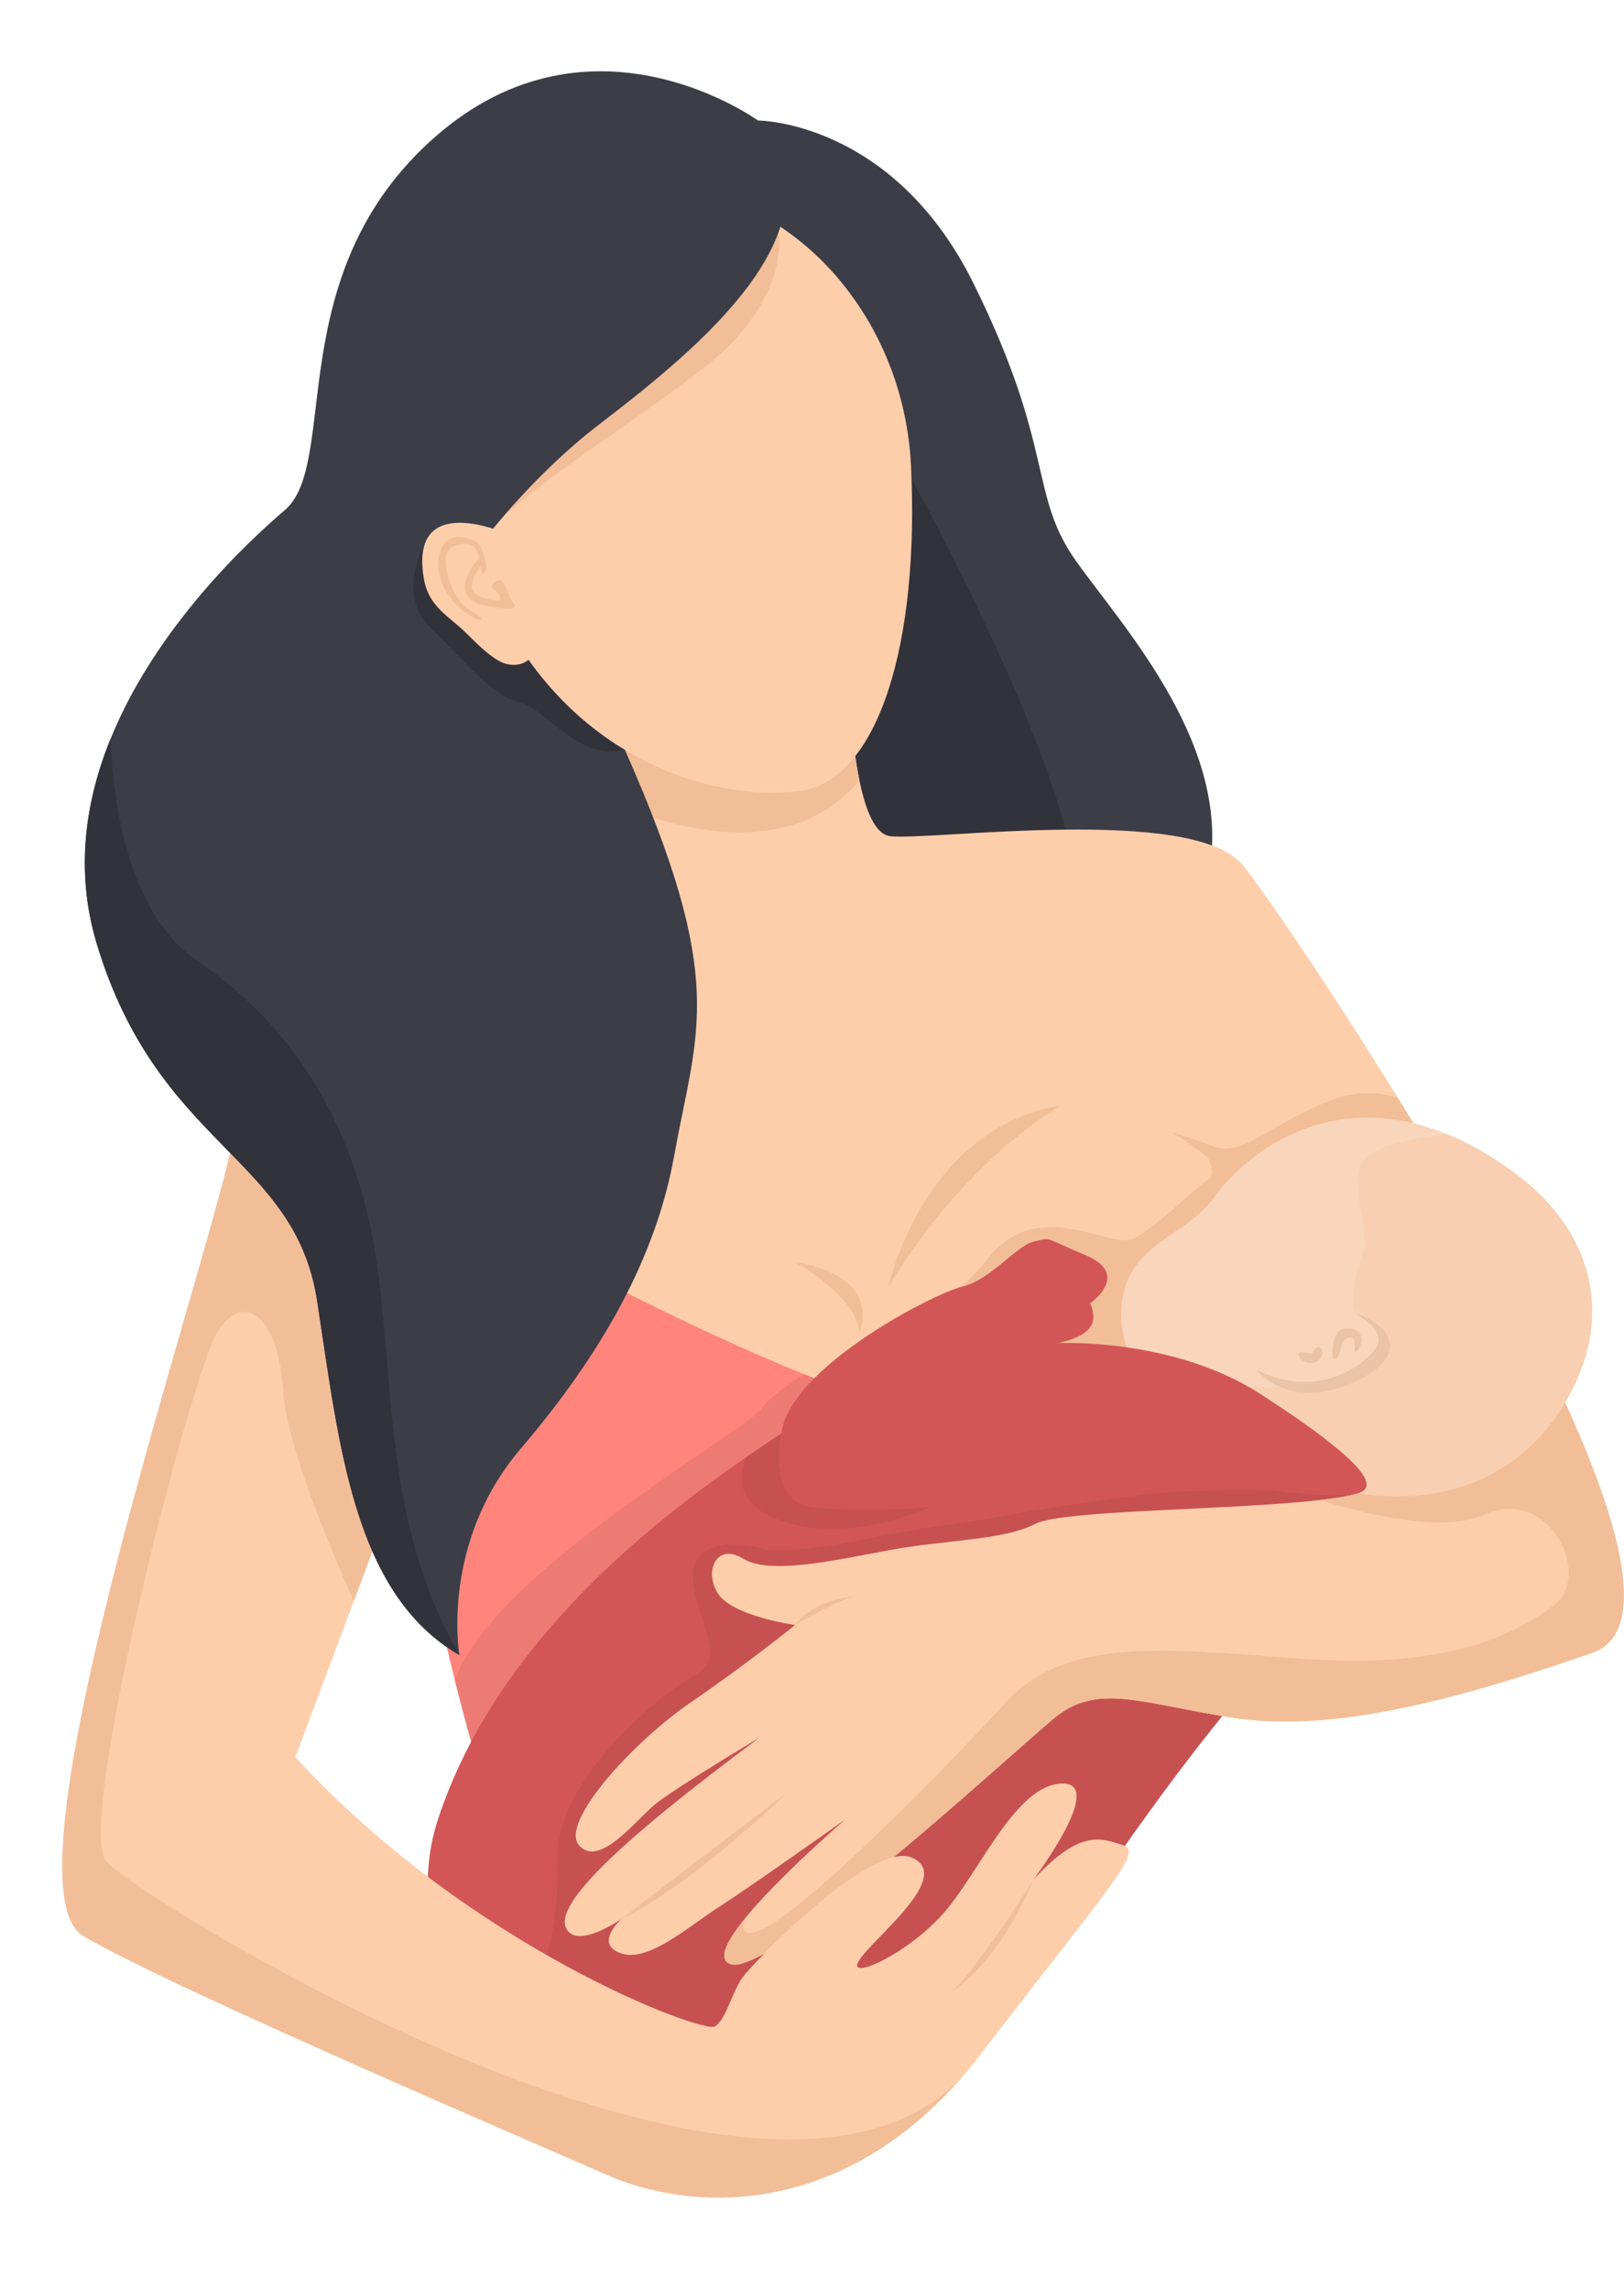
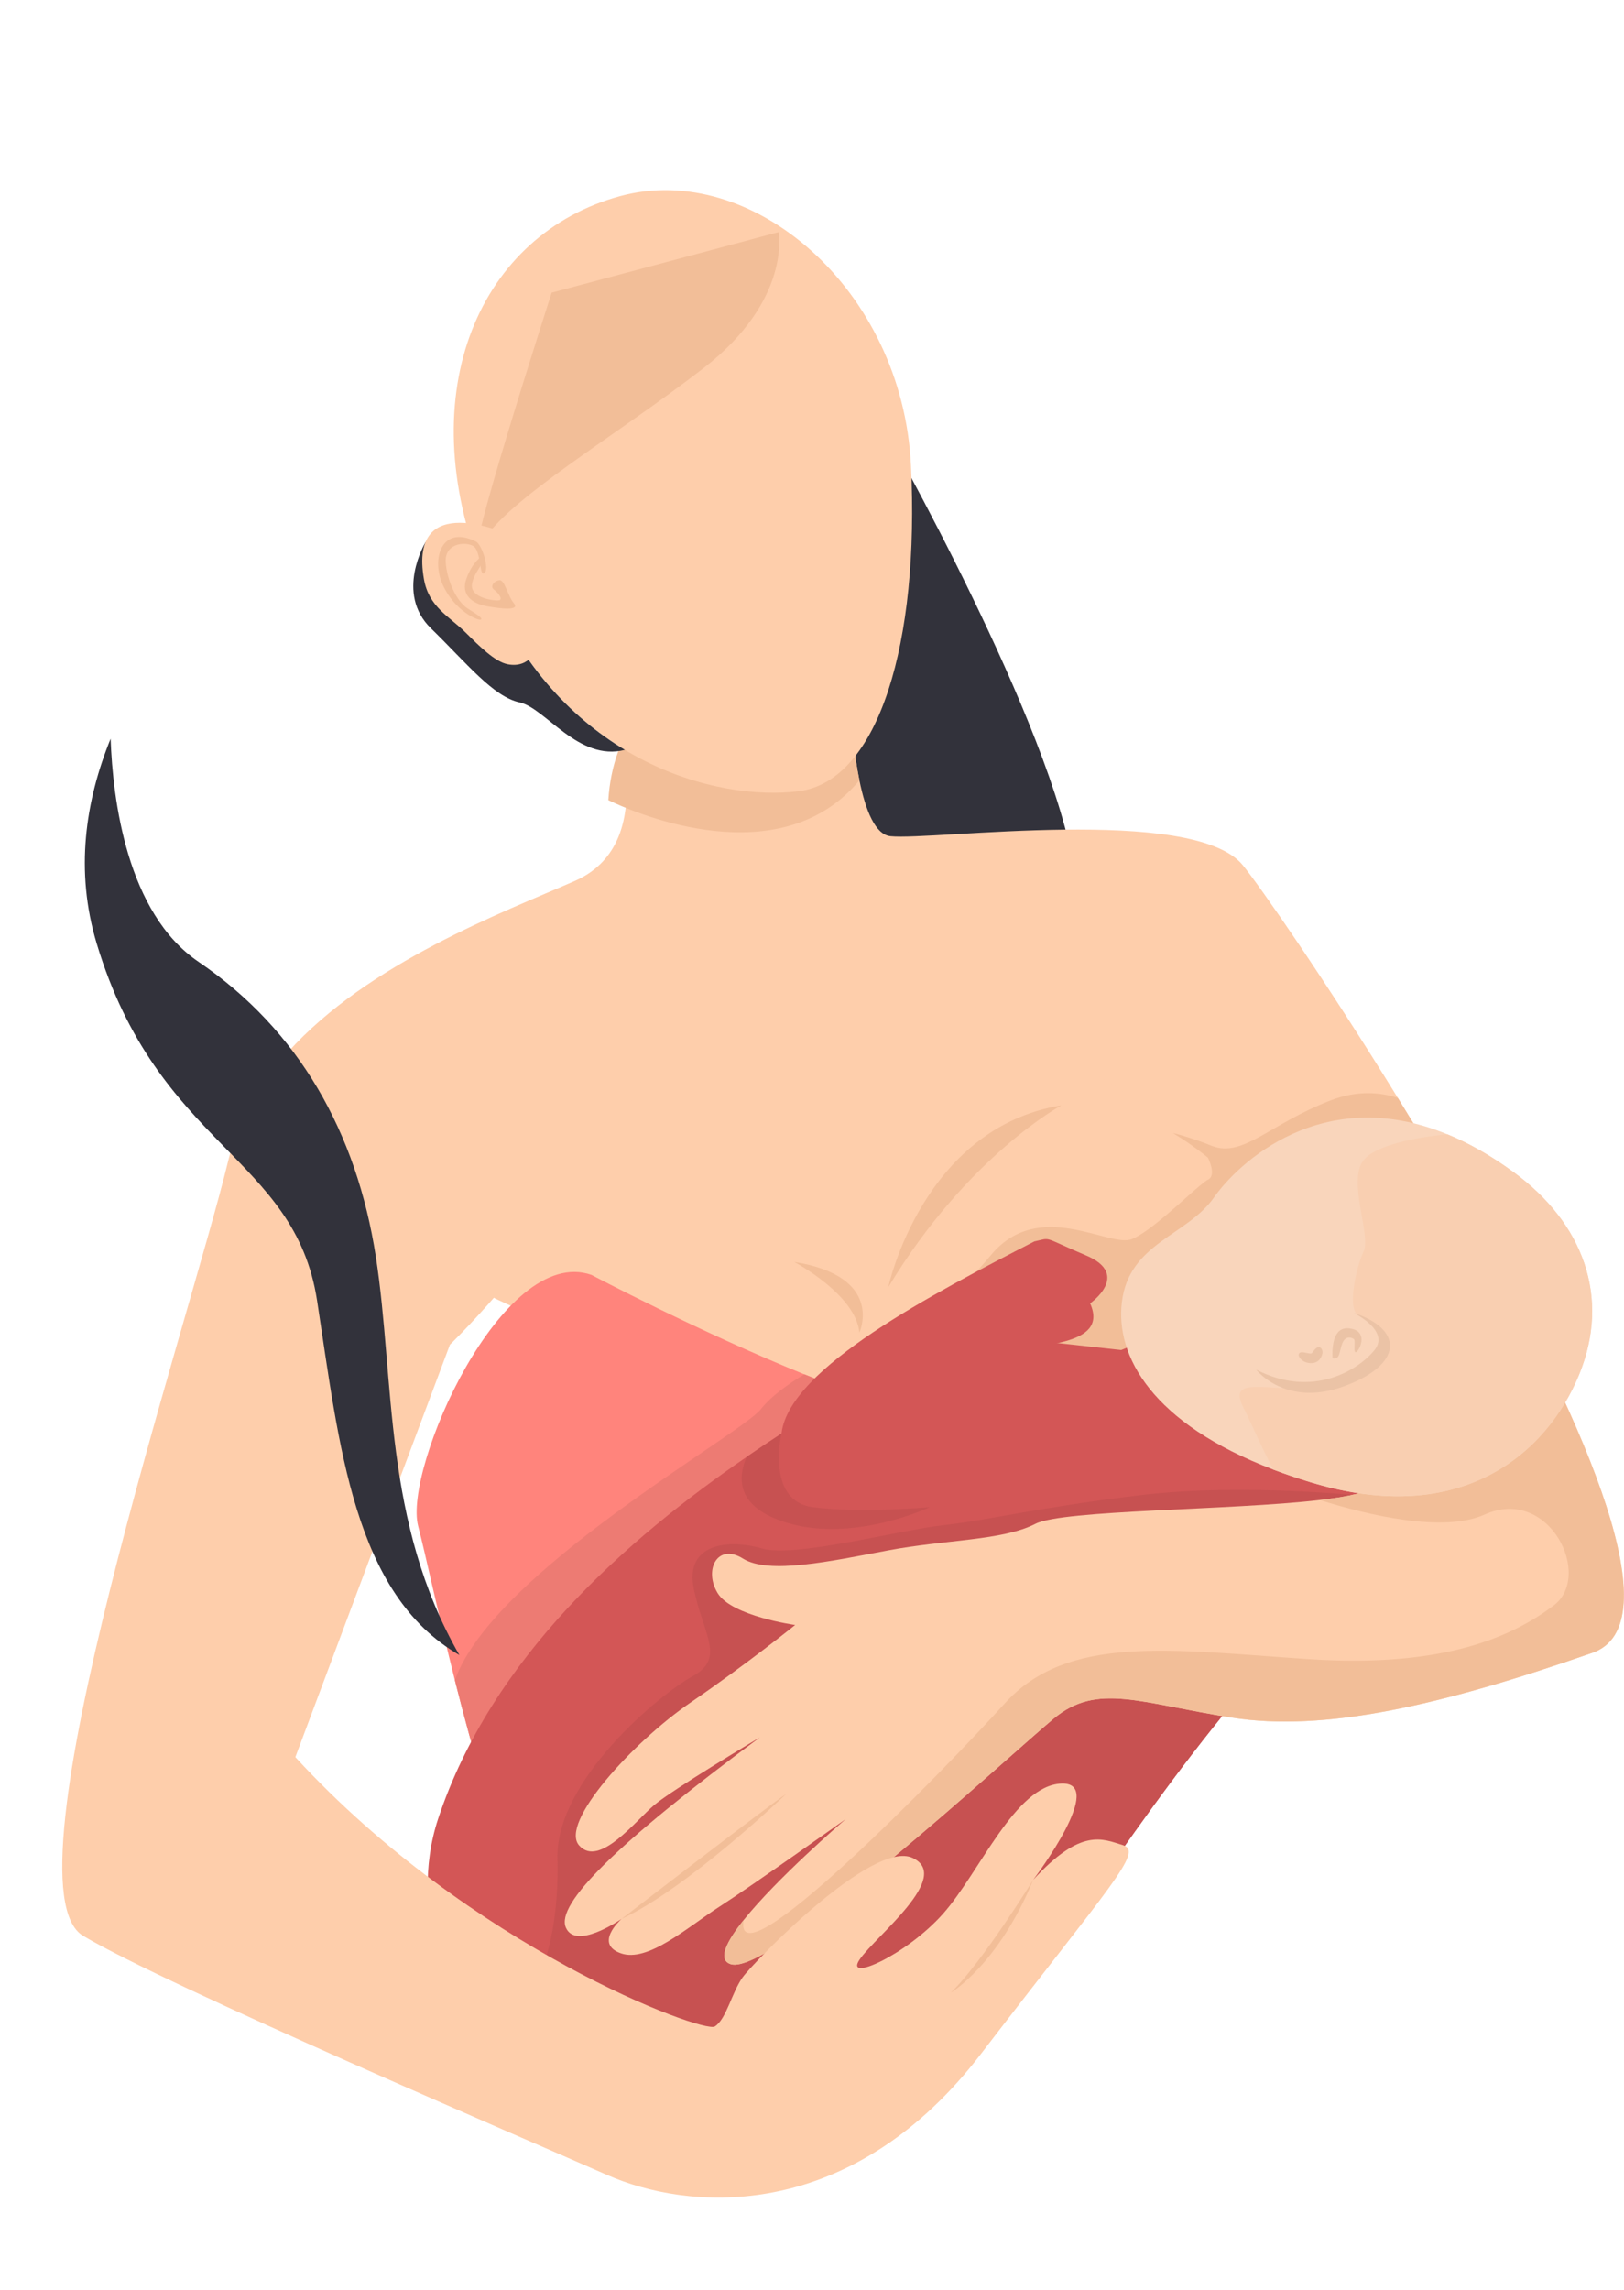
<svg xmlns="http://www.w3.org/2000/svg" height="533.1" preserveAspectRatio="xMidYMid meet" version="1.0" viewBox="-14.5 -16.6 378.1 533.1" width="378.1" zoomAndPan="magnify">
  <defs>
    <clipPath id="a">
      <path d="M 116 134 L 363.57 134 L 363.57 441 L 116 441 Z M 116 134" />
    </clipPath>
    <clipPath id="b">
      <path d="M 154 269 L 363.57 269 L 363.57 441 L 154 441 Z M 154 269" />
    </clipPath>
  </defs>
  <g>
    <g>
-       <path d="M 161.957 11.453 C 161.957 11.453 193.43 11.453 212.223 49.523 C 231.238 88.039 224.965 98.395 236.004 113.984 C 247.047 129.574 273.68 158.156 266.535 188.684 C 259.391 219.211 171.699 194.527 171.699 194.527 C 171.699 194.527 179.496 80.309 161.957 11.453" fill="#3c3d47" />
-     </g>
+       </g>
    <g>
      <path d="M 191.32 83.086 C 191.32 83.086 230.711 152.176 235.688 186.477 C 240.664 220.777 154.258 188.012 154.258 188.012 L 170.07 121.645 L 191.32 83.086" fill="#32323b" />
    </g>
    <g>
      <path d="M 135.332 142.758 L 135.332 229.113 L 100.473 285.547 C 100.473 285.547 228.574 348.707 281.59 283.062 C 334.605 217.414 216.219 196.305 216.219 196.305 C 216.219 196.305 198.816 192.262 190.012 184.688 C 181.207 177.109 179.078 125.863 179.078 125.863 L 135.332 142.758" fill="#feceab" />
    </g>
    <g>
      <path d="M 170.418 277.184 C 170.418 277.184 184.801 284.82 185.586 293.648 C 185.586 293.648 191.605 280.602 170.418 277.184" fill="#f2be98" />
    </g>
    <g>
      <path d="M 195.074 384.625 C 187.508 418.945 179.082 450.395 179.082 450.395 C 179.082 450.395 116.023 440.141 105.773 419.117 C 100.492 408.305 95.492 390.797 91.402 374.559 C 87.547 359.246 84.516 345.059 82.844 338.641 C 79.398 325.418 102.379 272.953 123.207 280.203 C 123.207 280.203 148.23 293.422 172.762 303.352 C 179.129 305.934 185.457 308.289 191.316 310.137 C 201.266 313.285 209.84 314.965 214.848 313.758 C 225.512 311.203 204.418 342.301 195.074 384.625" fill="#ff847c" />
    </g>
    <g>
      <path d="M 202.66 322.746 L 195.074 384.625 L 105.773 419.117 C 100.492 408.305 95.492 390.797 91.402 374.559 C 100.398 349.277 157.953 317.453 162.672 311.43 C 165.008 308.453 169.051 305.586 172.762 303.352 C 179.129 305.934 185.457 308.289 191.316 310.137 L 202.66 322.746" fill="#ed7b73" />
    </g>
    <g>
      <path d="M 329.887 324.348 C 324.793 328.223 319.941 332.145 315.312 336.098 C 238.5 401.699 222.801 476.32 173.84 486.559 C 146.816 492.215 124.59 485.02 109.137 471.969 C 89.07 455.035 80.418 428.227 87.508 406.816 C 99.973 369.172 131.668 341.566 159.328 322.574 C 162.074 320.68 164.785 318.879 167.426 317.156 C 167.426 317.156 167.426 317.156 167.426 317.152 C 184.855 305.836 199.566 298.125 205.047 293.648 C 219.742 281.637 246.695 286.539 246.695 286.539 C 310.895 281.742 329.887 324.348 329.887 324.348" fill="#d35656" />
    </g>
    <g>
      <path d="M 315.312 336.098 C 238.5 401.699 222.801 476.32 173.84 486.559 C 146.816 492.215 124.59 485.02 109.137 471.969 C 109.203 459.355 109.418 445.141 110.047 444.637 C 111.184 443.727 115.742 434.156 115.285 416.066 C 114.832 397.969 138.977 377.887 146.734 373.645 C 154.484 369.406 149.23 363.984 147.027 353.277 C 144.828 342.57 155.383 341.66 162.902 343.895 C 170.418 346.125 194.793 339.613 205.16 338.469 C 215.52 337.328 226.918 334.371 251.07 331.473 C 275.223 328.574 303.672 331.742 303.672 331.742 C 308.43 332.355 312.266 333.863 315.312 336.098" fill="#c75151" />
    </g>
    <g clip-path="url(#a)">
      <path d="M 356.234 368.184 C 320.551 380.609 293.75 386.633 272.277 383.266 C 250.801 379.898 240.977 375.074 230.852 383.469 C 220.734 391.852 164.832 443.66 155.629 440.668 C 152.531 439.656 154.57 435.488 158.641 430.395 L 158.641 430.391 C 166.352 420.75 181.316 407.828 182.387 406.906 C 181.102 407.816 160.441 422.496 153.086 427.223 C 145.488 432.102 136.301 440.414 129.988 438.117 C 123.941 435.922 129.715 430.57 130.219 430.121 C 129.59 430.555 119.508 437.41 117.242 432.137 C 114.898 426.68 128.773 412.812 162.422 387.852 C 161.238 388.562 142.164 399.996 137.898 403.551 C 133.504 407.219 125.016 418.289 120.34 413.035 C 115.656 407.781 132.902 388.902 146.254 379.773 C 159.609 370.637 170.625 361.703 170.625 361.703 C 170.625 361.703 155.855 359.656 152.582 354.281 C 149.305 348.906 152.531 342.508 158.492 346.25 C 164.465 349.984 178.797 346.887 192.238 344.344 C 205.684 341.793 218.887 342.094 226.562 338.152 C 232.945 334.867 271.965 335.035 292.77 332.609 C 296.949 332.129 300.395 331.535 302.695 330.789 C 302.695 330.789 298.152 323.402 291.949 312.582 C 287.473 304.777 282.137 295.188 277.016 285.297 C 272.52 276.594 268.191 267.668 264.762 259.504 C 263.859 257.34 263.016 255.238 262.246 253.203 C 252.543 227.461 186.965 224.453 179.988 170.406 C 178.719 160.562 179.387 149.035 182.699 135.363 C 182.785 134.969 182.887 134.566 182.988 134.164 C 182.988 134.164 182.988 134.641 182.996 135.492 C 183.043 139.875 183.355 154.211 185.586 165.051 C 187.031 172.117 189.293 177.707 192.812 178.074 C 202.785 179.113 263.289 170.715 274.844 184.809 C 278.844 189.699 294.156 211.758 310.953 239.012 C 315.105 245.742 319.348 252.789 323.531 259.973 C 325.73 263.754 327.922 267.574 330.07 271.402 C 354.977 315.781 374.875 361.691 356.234 368.184" fill="#feceab" />
    </g>
    <g>
      <path d="M 323.531 259.973 C 319.027 266.59 310.051 271.871 310.051 271.871 L 277.016 285.297 L 246.527 297.691 L 196.621 292.223 C 196.621 292.223 205.047 289.031 216.215 275.59 C 227.387 262.145 243.781 273.992 249.023 271.871 C 253.285 270.137 260.914 262.742 264.762 259.504 C 265.641 258.762 266.324 258.23 266.723 258.043 C 268.867 257.031 266.723 252.891 266.723 252.891 L 267.902 250.266 C 275.078 252.789 281.145 245.059 295.254 239.594 C 301.531 237.164 306.914 237.68 310.953 239.012 C 315.105 245.742 319.348 252.789 323.531 259.973" fill="#f2be98" />
    </g>
    <g clip-path="url(#b)">
      <path d="M 356.234 368.184 C 320.551 380.609 293.75 386.633 272.277 383.266 C 250.801 379.898 240.977 375.074 230.852 383.469 C 220.734 391.852 164.832 443.66 155.629 440.668 C 152.531 439.656 154.57 435.488 158.641 430.395 C 155.988 446.09 204.703 396.223 219.402 379.992 C 234.098 363.766 258.016 367.52 290.141 369.652 C 322.266 371.789 337.984 364.102 347.215 357.18 C 356.445 350.266 346.191 329.246 331.152 335.996 C 321.574 340.301 304.16 336.18 292.77 332.609 C 296.949 332.129 300.395 331.535 302.695 330.789 C 302.695 330.789 298.152 323.402 291.949 312.582 L 319.191 269.441 L 330.07 271.402 C 354.977 315.781 374.875 361.691 356.234 368.184" fill="#f2be98" />
    </g>
    <g>
-       <path d="M 239.305 286.832 C 239.305 286.832 248.906 280.137 238.363 275.676 C 227.82 271.215 230.52 271.52 226.316 272.41 C 222.109 273.301 216.359 281.277 209.543 282.922 C 202.727 284.566 169.402 301.824 167.469 316.969 C 165.535 332.113 170.633 337.781 196.621 335.055 C 222.609 332.324 225.211 330.25 225.211 330.25 C 225.211 330.25 238.074 297.637 226.387 298.621 C 226.387 298.621 213.77 301.293 219.965 298.629 C 226.16 295.965 243.918 297.145 239.305 286.832" fill="#d35656" />
+       <path d="M 239.305 286.832 C 239.305 286.832 248.906 280.137 238.363 275.676 C 227.82 271.215 230.52 271.52 226.316 272.41 C 202.727 284.566 169.402 301.824 167.469 316.969 C 165.535 332.113 170.633 337.781 196.621 335.055 C 222.609 332.324 225.211 330.25 225.211 330.25 C 225.211 330.25 238.074 297.637 226.387 298.621 C 226.387 298.621 213.77 301.293 219.965 298.629 C 226.16 295.965 243.918 297.145 239.305 286.832" fill="#d35656" />
    </g>
    <g>
      <path d="M 213.934 461.496 C 212.574 463.27 211.195 464.961 209.812 466.566 C 209.793 466.594 209.766 466.613 209.746 466.641 C 180.426 500.539 145.59 498.004 126.805 489.719 C 110.375 482.465 24.203 445.629 4.859 434.074 C -14.48 422.523 29.535 291.199 38.617 253.707 C 40.973 243.984 46.008 235.582 52.566 228.309 C 71.289 207.516 102.469 195.855 119.289 188.508 C 141.789 178.684 126.09 143.414 125.801 142.766 C 185.352 200.152 97.719 289.062 90.699 296.012 C 90.41 296.289 90.258 296.438 90.258 296.438 L 67.871 356.156 L 54.262 392.465 C 95.219 437.043 149.223 456.816 151.906 455.176 C 154.598 453.535 155.871 447.242 158.402 443.727 C 160.93 440.219 188.668 411.535 197.984 415.934 C 207.301 420.324 189.445 434.047 185.672 439.543 C 181.898 445.043 196.426 438.641 205.027 428.965 C 213.625 419.293 221.824 399.055 232.617 398.617 C 243.152 398.191 226.824 420.004 226.047 421.039 C 237.238 408.832 242.141 411.496 246.969 412.969 C 251.801 414.445 244.055 422.23 213.934 461.496" fill="#feceab" />
    </g>
    <g>
-       <path d="M 209.746 466.641 C 180.426 500.539 145.59 498.004 126.805 489.719 C 110.375 482.465 24.203 445.629 4.859 434.074 C -14.48 422.523 29.535 291.199 38.617 253.707 C 40.973 243.984 46.008 235.582 52.566 228.309 L 86.805 277.184 L 90.699 296.012 C 90.41 296.289 90.258 296.438 90.258 296.438 L 67.871 356.156 C 62.109 343.277 52.156 319.516 51.434 307.266 C 50.41 289.941 42.203 283.508 36.055 293.648 C 29.902 303.781 2.906 408.195 10.254 416.734 C 17.598 425.27 164.016 516.48 209.746 466.641" fill="#f2be98" />
-     </g>
+       </g>
    <g>
      <path d="M 185.586 165.051 C 183.844 167.152 181.969 168.926 179.988 170.406 C 159.148 186.031 127.133 169.664 127.133 169.664 C 129.188 136.938 164.836 127.648 182.699 135.363 C 182.801 135.402 182.902 135.449 182.996 135.492 C 183.043 139.875 183.355 154.211 185.586 165.051" fill="#f2be98" />
    </g>
    <g>
      <path d="M 129.895 29.055 C 160.609 20.723 195.566 50.695 197.59 91.695 C 199.613 132.695 190.188 165.18 171.508 167.594 C 152.824 170.008 115.539 161.246 98.117 117.648 C 80.695 74.055 97.621 37.809 129.895 29.055" fill="#feceab" />
    </g>
    <g>
      <path d="M 166.766 37.441 C 166.766 37.441 169.848 53.191 149.285 69.113 C 128.719 85.035 103.531 99.656 97.719 109.758 C 91.902 119.859 113.938 51.535 113.938 51.535 L 166.766 37.441" fill="#f2be98" />
    </g>
    <g>
-       <path d="M 97.719 109.758 C 107.16 150.707 130.992 157.973 130.992 157.973 C 154.957 212.055 147.797 222.855 142.469 252.438 C 138.191 276.23 125.582 298.555 106.746 320.641 C 87.91 342.727 92.457 368.707 92.457 368.707 C 67.773 354.418 64.523 319.992 59.328 286.215 C 54.133 252.438 22.305 250.488 8.016 203.07 C 2.91 186.133 5.379 169.836 11.254 155.375 C 21.824 129.355 43.422 109.297 51.77 102.195 C 64.758 91.156 50.531 47.008 86.906 15.18 C 123.281 -16.648 161.957 11.453 161.957 11.453 C 183.391 36.141 147.797 64.719 124.934 82.258 C 109.027 94.461 97.719 109.758 97.719 109.758" fill="#3c3d47" />
-     </g>
+       </g>
    <g>
      <path d="M 130.992 157.973 C 120.145 160.758 112.531 148.234 106.453 146.918 C 100.328 145.594 94.223 137.852 85.824 129.672 C 77.418 121.488 84.539 109.68 84.539 109.68 C 85.57 108.191 89.59 107.84 94.812 108.094 C 95.73 111.238 96.828 114.422 98.121 117.648 C 106.129 137.688 118.328 150.367 130.992 157.973" fill="#32323b" />
    </g>
    <g>
      <path d="M 192.312 283.062 C 192.312 283.062 200.266 245.973 232.617 240.73 C 232.617 240.73 210.789 252.484 192.312 283.062" fill="#f2be98" />
    </g>
    <g>
      <path d="M 258.586 247.176 C 258.586 247.176 280.645 252.258 289.371 266.414 C 298.098 280.574 281.918 276.051 281.918 276.051 C 281.918 276.051 281.082 260.867 258.586 247.176" fill="#f2be98" />
    </g>
    <g>
      <path d="M 353.129 303.461 C 345.703 321.508 326.008 339.184 290.73 328.504 C 287.605 327.551 284.668 326.555 281.922 325.512 C 253.699 314.75 245.18 299.109 246.695 286.539 C 248.352 272.746 261.871 271.133 268.176 262.125 C 273.578 254.402 293.254 235.457 322.457 247.465 C 322.465 247.465 322.465 247.465 322.465 247.465 C 327.332 249.465 332.465 252.328 337.844 256.25 C 354.074 268.082 360.555 285.41 353.129 303.461" fill="#f9d5bb" />
    </g>
    <g>
      <path d="M 353.129 303.461 C 345.703 321.508 326.008 339.184 290.73 328.504 C 287.605 327.551 284.668 326.555 281.922 325.512 C 278.695 319.293 276.402 313.777 275.27 311.656 C 271.902 305.348 276.281 306.129 284.305 306.57 C 292.328 307.02 292.766 307.031 303.926 301.793 C 315.09 296.551 304.008 291.25 301.605 289.551 C 299.203 287.859 301.191 278.551 302.977 274.746 C 304.758 270.941 299.141 258.27 302.977 253.492 C 306.766 248.77 322.059 247.496 322.457 247.465 C 322.465 247.465 322.465 247.465 322.465 247.465 C 327.332 249.465 332.465 252.328 337.844 256.25 C 354.074 268.082 360.555 285.41 353.129 303.461" fill="#f9cfb1" />
    </g>
    <g>
      <path d="M 300.645 289.031 C 300.645 289.031 309.168 293.137 305.52 297.691 C 301.875 302.246 291.168 309.078 277.953 302.246 C 277.953 302.246 284.789 311.129 298.457 306.117 C 312.129 301.105 312.402 292.902 300.645 289.031" fill="#ebc3a6" />
    </g>
    <g>
-       <path d="M 231.801 296.078 C 231.801 296.078 258.586 294.727 279.027 307.98 C 291.625 316.145 310.445 329.207 301.215 331.133 C 291.988 333.059 229.367 327.531 231.801 296.078" fill="#d35656" />
-     </g>
+       </g>
    <g>
      <path d="M 291.473 297.727 C 292.645 296.223 293.555 297.461 293.383 298.445 C 293.211 299.434 292.375 301.086 290.098 300.691 C 287.82 300.297 286.988 297.883 289.039 298.238 C 291.09 298.598 290.668 298.758 291.473 297.727" fill="#ebc3a6" />
    </g>
    <g>
      <path d="M 295.758 299.625 C 295.758 299.625 295.02 292.164 299.551 292.641 C 304.082 293.113 302.242 297.406 301.336 298.109 C 300.434 298.812 301.152 295.574 300.75 295.191 C 300.348 294.809 298.734 294.184 297.996 296.184 C 297.258 298.184 297.492 299.988 295.758 299.625" fill="#ebc3a6" />
    </g>
    <g>
      <path d="M 103.625 107.715 C 103.625 107.715 80.512 97.254 84.203 118.234 C 85.344 124.734 90.086 126.871 93.914 130.668 C 97.031 133.758 100.707 137.461 103.707 138.043 C 108.91 139.055 110.715 134.387 111.953 132.312 C 119.363 119.887 103.625 107.715 103.625 107.715" fill="#feceab" />
    </g>
    <g>
      <path d="M 96.297 109.473 C 97.734 110.191 99.52 115.887 98.266 116.824 C 97.012 117.758 97.625 111.449 95.555 110.445 C 93.488 109.441 89.031 110 89.273 114.242 C 89.52 118.488 91.805 123.434 94.371 125.055 C 96.941 126.676 97.977 127.391 97.422 127.656 C 96.867 127.918 91.465 125.773 88.633 119.652 C 85.797 113.535 88.32 105.492 96.297 109.473" fill="#f2be98" />
    </g>
    <g>
      <path d="M 97.406 113.102 C 97.406 113.102 95.363 114.484 94.066 118.184 C 92.77 121.879 95.402 123.906 98.809 124.523 C 102.219 125.137 106.617 125.621 105.137 123.84 C 103.66 122.055 103.02 118.336 101.777 118.477 C 100.535 118.617 99.48 119.918 100.539 120.699 C 101.598 121.48 102.543 122.871 101.793 123.133 C 101.039 123.395 94.926 122.711 95.379 119.469 C 95.836 116.23 98.816 114.48 97.406 113.102" fill="#f2be98" />
    </g>
    <g>
      <path d="M 92.457 368.707 C 67.773 354.418 64.523 319.992 59.328 286.215 C 54.133 252.438 22.305 250.488 8.016 203.07 C 2.91 186.133 5.379 169.836 11.254 155.375 C 11.758 169.566 15.016 195.965 31.703 207.301 C 55.086 223.184 68.52 247.059 72.996 275.918 C 77.477 304.77 74.598 337.613 92.457 368.707" fill="#32323b" />
    </g>
    <g>
      <path d="M 130.219 430.121 C 130.219 430.121 164.895 403.402 168.566 401.008 C 168.566 401.008 145.605 423.008 130.219 430.121" fill="#f2be98" />
    </g>
    <g>
      <path d="M 226.047 421.039 C 226.047 421.039 214.148 440.309 206.863 447.316 C 206.863 447.316 217.996 440.727 226.047 421.039" fill="#f2be98" />
    </g>
    <g>
      <path d="M 201.973 334.277 C 201.973 334.277 181.836 343.801 165.582 336.762 C 157.195 333.125 157.273 327.332 159.328 322.574 C 162.074 320.68 164.785 318.879 167.426 317.156 C 167.047 318.957 164.422 332.938 174.73 334.277 C 185.738 335.711 201.973 334.277 201.973 334.277" fill="#c75151" />
    </g>
    <g>
-       <path d="M 170.625 361.703 C 170.625 361.703 180.441 355.871 184.203 355.117 C 184.203 355.117 175.145 355.645 170.625 361.703" fill="#f2be98" />
-     </g>
+       </g>
  </g>
</svg>